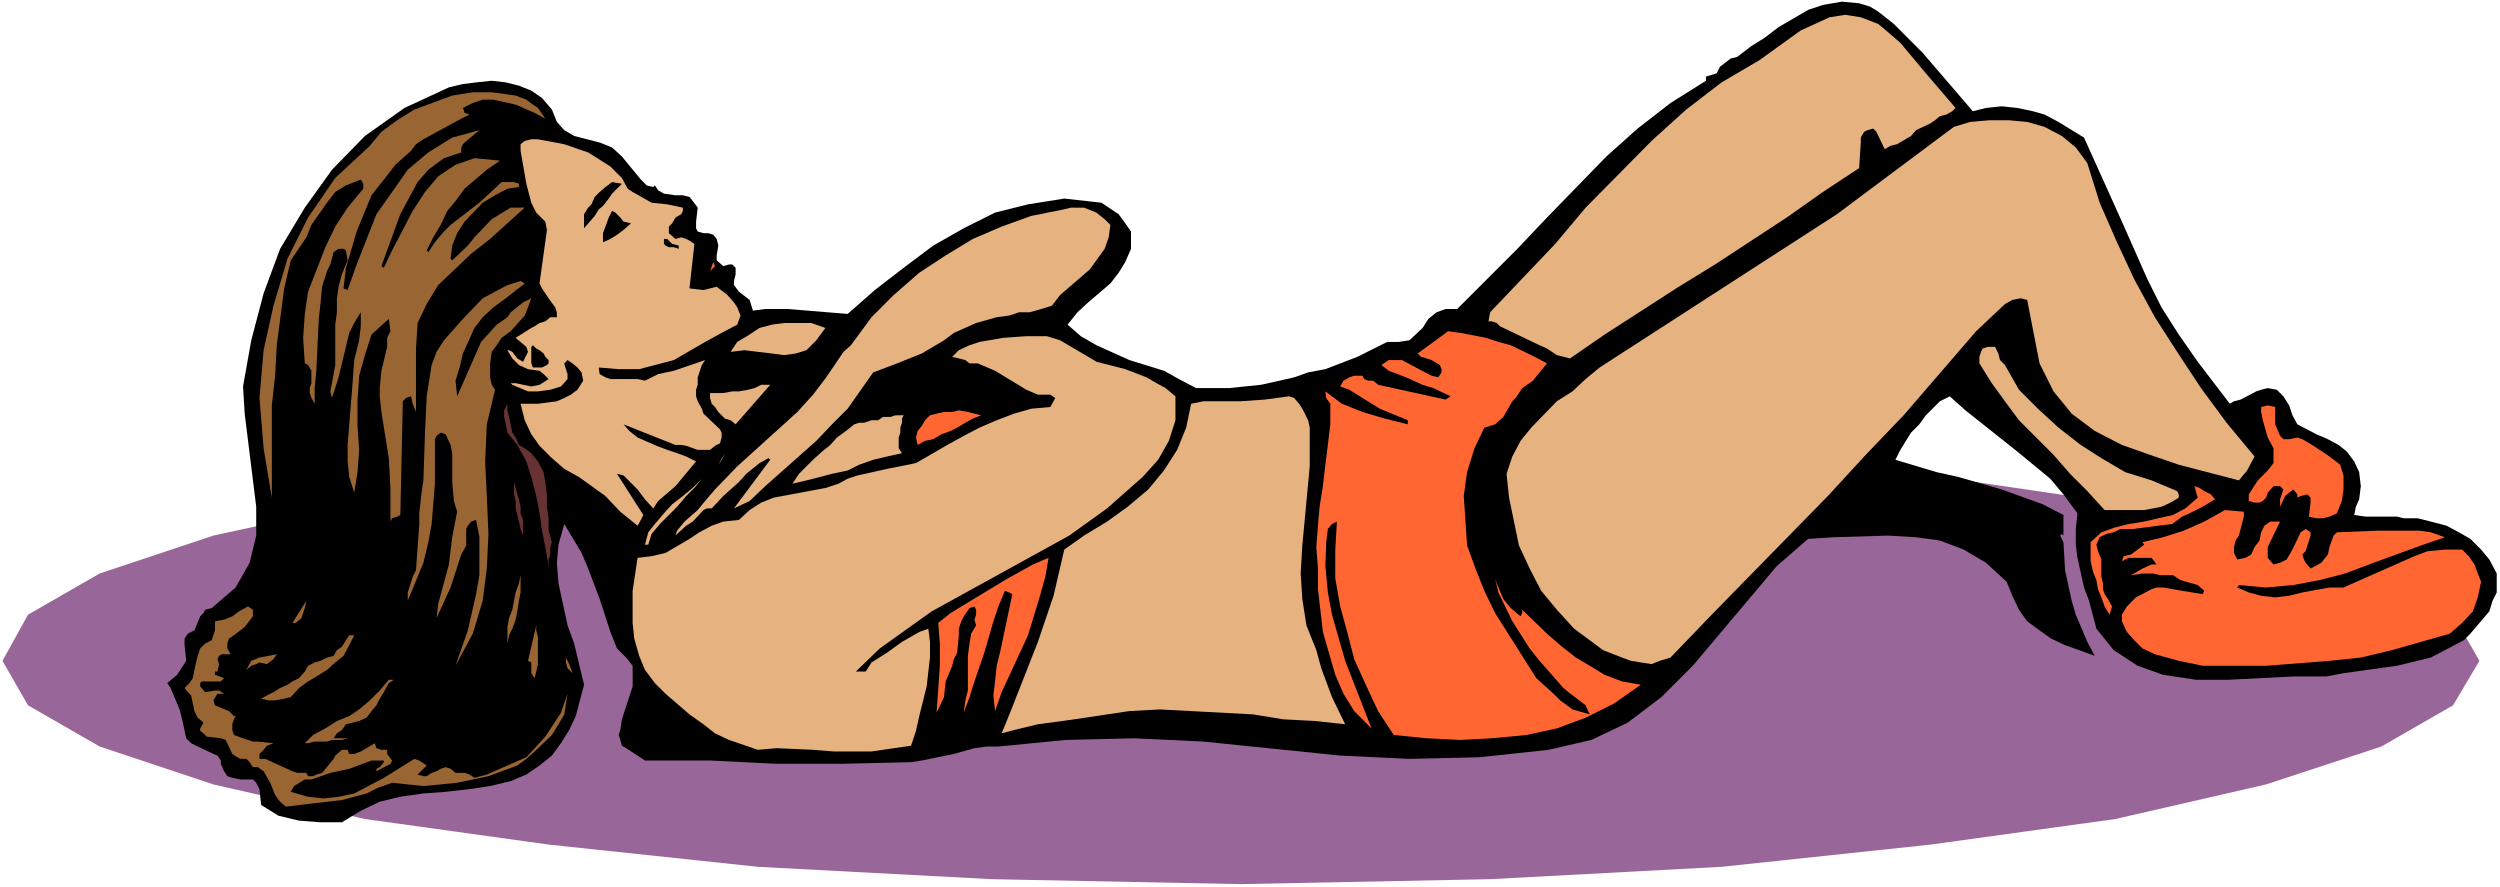
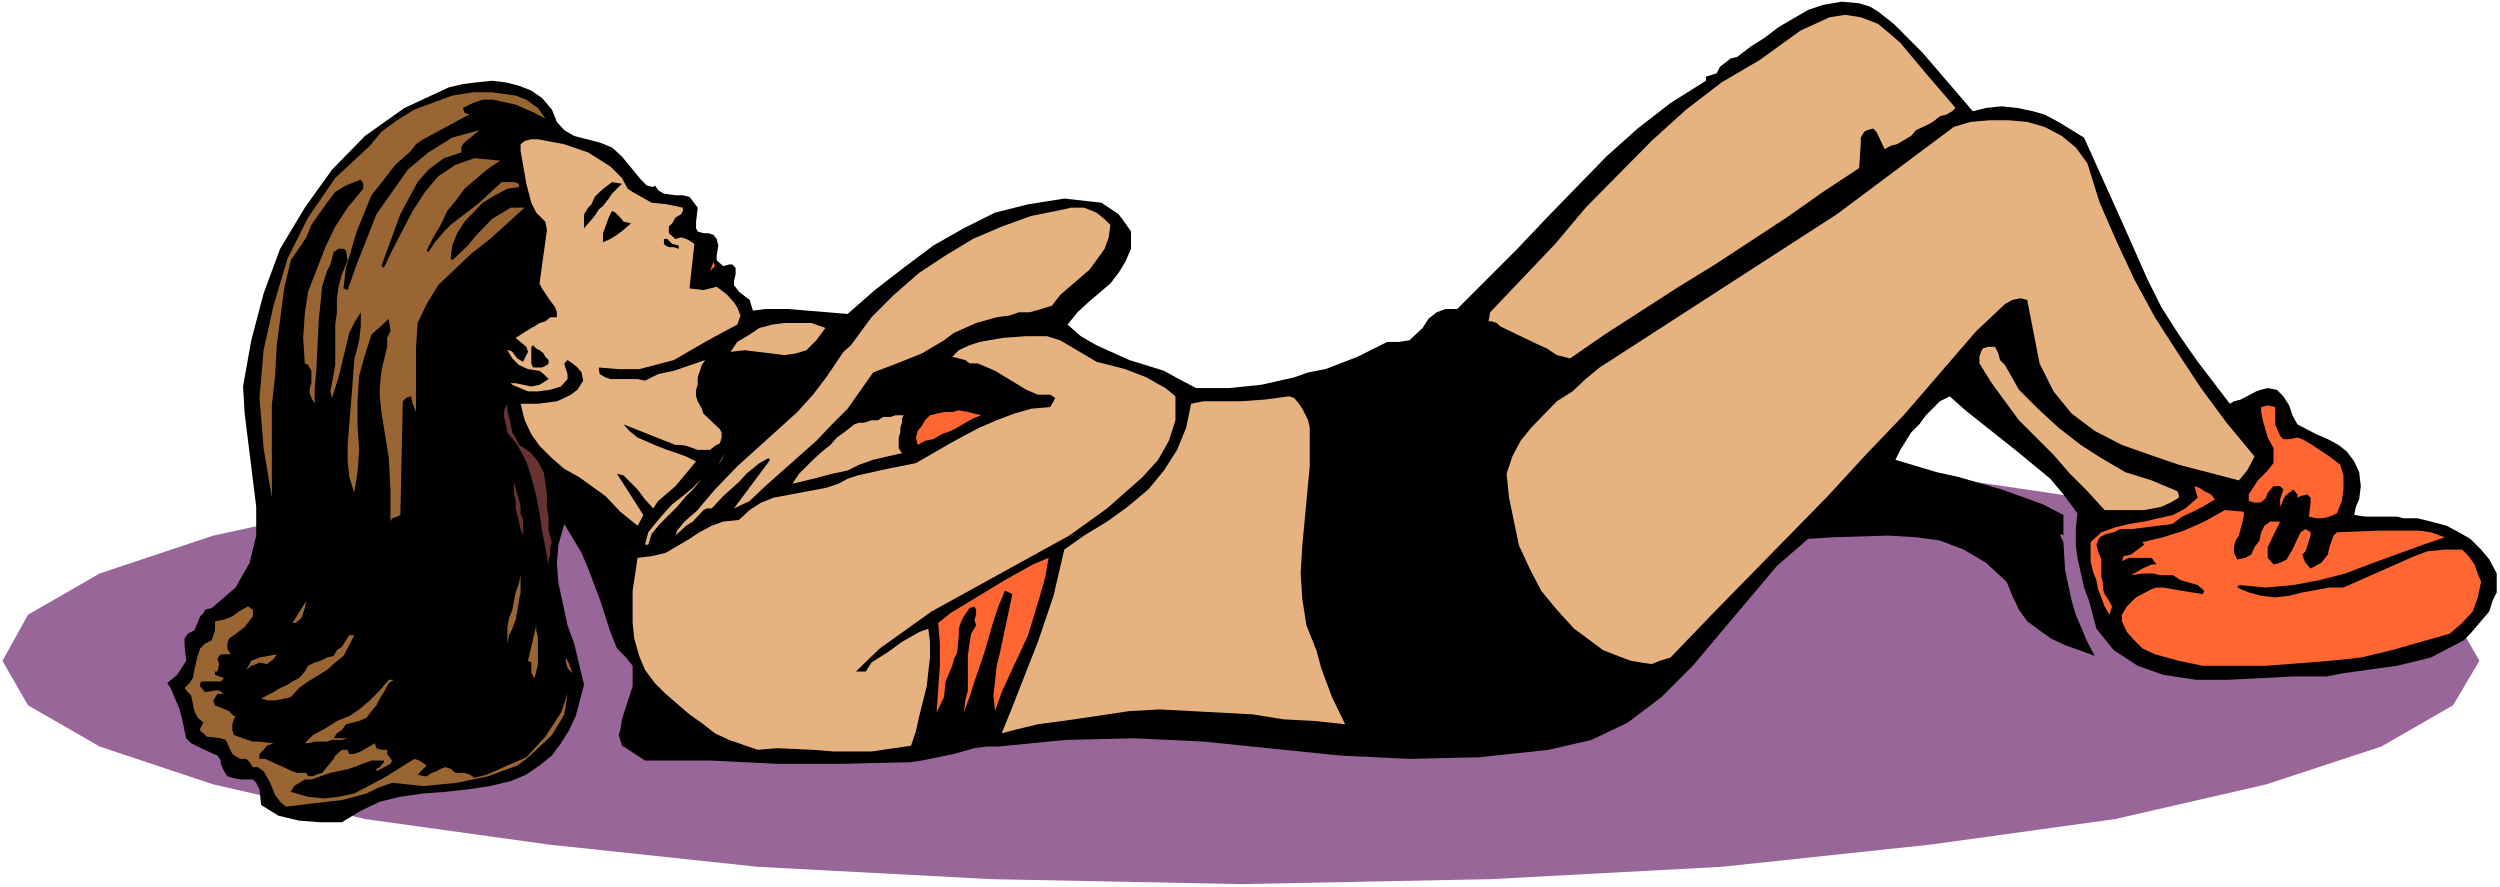
<svg xmlns="http://www.w3.org/2000/svg" xmlns:ns1="http://sodipodi.sourceforge.net/DTD/sodipodi-0.dtd" xmlns:ns2="http://www.inkscape.org/namespaces/inkscape" version="1.0" width="129.766mm" height="46.063mm" id="svg38" ns1:docname="Sit-Ups 4.wmf">
  <rect width="100%" height="100%" fill="#333333" stroke="none" />
  <ns1:namedview id="namedview38" pagecolor="#ffffff" bordercolor="#000000" borderopacity="0.25" ns2:showpageshadow="2" ns2:pageopacity="0.0" ns2:pagecheckerboard="0" ns2:deskcolor="#d1d1d1" ns2:document-units="mm" />
  <defs id="defs1">
    <pattern id="WMFhbasepattern" patternUnits="userSpaceOnUse" width="6" height="6" x="0" y="0" />
  </defs>
  <path style="fill:#ffffff;fill-opacity:1;fill-rule:evenodd;stroke:none" d="M 0,174.096 H 490.455 V 0 H 0 Z" id="path1" />
  <path style="fill:#996699;fill-opacity:1;fill-rule:evenodd;stroke:none" d="m 243.369,85.836 48.965,1.132 45.41,2.263 41.046,4.041 36.198,5.334 29.573,6.466 22.624,7.436 14.059,8.082 5.171,9.052 -5.171,8.729 -14.059,8.082 -22.624,7.436 -29.573,6.789 -36.198,5.011 -41.046,4.365 -45.41,2.425 -48.965,0.97 -48.803,-0.97 -45.894,-2.425 -41.046,-4.365 -36.037,-5.011 -29.734,-6.789 -22.301,-7.436 -14.059,-8.082 -5.01,-8.729 5.01,-9.052 14.059,-8.082 22.301,-7.436 29.734,-6.466 36.037,-5.334 41.046,-4.041 45.894,-2.263 z" id="path2" />
  <path style="fill:#000000;fill-opacity:1;fill-rule:evenodd;stroke:none" d="m 377.174,10.346 9.858,11.477 2.586,-0.647 3.07,-0.323 3.07,0.323 3.07,0.647 2.262,0.647 2.747,1.455 5.01,3.071 7.434,16.488 5.01,11.315 2.747,5.496 3.394,5.334 3.717,5.334 6.302,8.244 0.808,-0.485 1.293,-0.323 3.07,-1.616 0.97,-0.323 1.293,-0.323 1.778,0.323 1.293,1.293 1.131,1.778 0.646,1.94 0.97,1.778 3.717,1.94 2.262,0.97 2.101,1.132 1.616,1.293 1.454,1.94 0.97,2.101 0.323,2.748 -0.323,2.586 -0.646,1.455 -0.323,1.616 2.262,0.323 h 6.141 l 1.293,0.323 h 2.747 l 2.586,0.647 3.07,0.808 2.424,1.293 2.262,1.293 2.101,2.101 1.616,1.94 1.454,2.748 v 1.616 2.101 l -0.808,1.616 -0.646,2.101 -3.717,4.365 -1.293,1.293 -3.07,1.616 -3.394,1.778 -6.626,1.616 -10.504,1.455 -3.394,0.647 h -6.464 l -12.766,0.647 h -6.302 l -6.464,-0.97 -5.01,-1.778 -4.686,-3.071 -3.394,-4.203 -1.454,-5.496 -0.97,-2.586 -1.293,-5.819 -0.323,-2.586 v -3.071 l 0.323,-3.071 -2.747,-3.718 -2.586,-3.071 -6.464,-5.334 -10.181,-8.082 -3.07,-2.748 -1.939,0.97 -2.747,2.748 -1.293,1.778 -1.616,1.616 -2.101,3.395 -0.97,1.94 8.08,2.425 4.363,0.97 8.403,2.425 8.08,2.91 4.04,2.101 v 4.041 l -0.323,-0.323 -0.323,0.323 0.646,1.293 0.323,5.496 1.293,5.981 0.808,2.748 2.262,5.334 1.454,2.748 -3.07,-1.132 -2.747,-0.97 -2.747,-1.293 -2.262,-1.616 -2.424,-1.778 -1.616,-2.263 -1.293,-2.748 -1.131,-2.748 -4.04,-3.718 -4.363,-2.586 -4.686,-1.778 -4.686,-0.647 -5.494,-0.323 -10.666,0.323 -5.01,0.323 -6.141,5.334 -16.483,19.559 -6.141,6.143 -6.626,5.011 -7.11,3.395 -8.403,1.94 -13.574,1.455 -13.736,0.323 -13.574,-0.647 -26.826,-2.748 -13.574,-0.647 -13.413,0.323 -13.251,1.293 h -2.262 l -2.424,0.323 -4.04,1.132 -6.302,1.293 -2.101,0.323 -13.574,0.323 h -6.302 -6.464 l -13.09,-0.647 h -6.787 -5.979 l -3.717,-2.425 -0.808,-0.485 -0.323,-1.132 -0.323,-0.97 0.323,-0.97 0.323,-2.101 2.101,-6.466 v -1.94 -2.101 l -1.293,-1.616 -1.778,-1.778 -1.293,-3.233 -2.101,-6.466 -2.262,-5.981 -1.293,-3.071 -3.394,-5.658 -1.131,4.041 -0.323,3.556 0.323,4.041 1.778,8.244 1.293,3.556 0.97,4.041 0.97,4.041 -1.616,6.143 -1.293,2.748 -1.616,2.586 -1.778,2.425 -2.424,1.94 -2.586,1.778 -3.07,1.293 -4.04,0.97 -4.363,0.647 -4.363,0.485 -4.363,0.323 -4.525,0.647 -4.04,0.97 -3.717,1.778 -3.717,2.263 h -1.939 -2.262 l -4.202,-0.323 -4.04,-0.97 -3.394,-2.101 -0.323,-3.071 -0.646,-1.293 -0.646,-0.647 h -2.424 l -1.616,-0.323 -0.97,-0.323 -0.646,-0.97 -0.646,-1.455 v -0.647 l -0.646,-0.97 -0.808,-0.323 -3.07,-1.455 -1.293,-0.647 -0.97,-0.97 -0.323,-1.455 -0.323,-1.616 -0.323,-1.293 -0.323,-1.293 -1.778,-4.203 -0.646,-0.97 1.939,-1.616 1.778,-2.748 -0.323,-3.071 v -1.293 l 0.646,-0.97 0.646,-0.323 0.646,-0.323 1.131,-2.748 0.646,-0.647 0.323,-0.647 1.293,-0.323 4.686,-4.041 2.747,-4.849 1.293,-5.334 v -5.658 l -2.262,-18.266 -0.323,-5.334 1.616,-9.052 2.424,-9.214 3.232,-8.729 4.848,-8.082 5.333,-7.436 6.464,-6.628 7.757,-5.496 8.726,-4.041 2.747,-0.647 2.586,-0.323 3.07,-0.323 2.747,0.323 2.586,0.647 2.424,0.97 2.101,1.455 1.939,2.263 0.97,2.425 1.454,1.616 1.939,1.132 5.01,1.293 2.424,0.97 1.939,1.778 3.717,4.526 1.131,1.132 1.293,0.323 0.323,-0.323 0.646,0.97 1.131,0.647 2.262,0.323 h 1.454 l 1.293,0.323 0.646,0.808 0.97,1.293 -0.323,2.748 v 0.647 0.647 l 0.323,0.647 1.131,0.323 h 0.97 l 0.97,0.323 0.646,0.808 0.323,1.293 -0.323,1.94 v 0.97 l 1.293,1.132 1.131,-0.323 h 0.646 l 0.646,0.647 v 1.293 l -0.323,1.293 v 0.808 l 0.97,1.293 2.101,1.616 0.646,2.101 2.424,-0.323 h 4.363 l 11.797,0.97 5.333,-4.688 5.656,-4.365 5.818,-4.365 5.979,-3.395 6.141,-3.071 6.464,-1.616 7.11,-1.132 7.272,0.808 3.394,2.263 1.293,1.778 1.131,1.616 v 3.395 l -1.131,2.586 -1.293,2.101 -1.616,2.101 -4.363,3.718 -2.101,1.94 -1.939,2.425 2.586,2.263 3.07,1.778 6.464,2.91 6.787,2.101 2.909,1.616 3.394,1.778 h 3.07 3.394 l 6.302,-0.647 6.464,-1.455 2.747,-0.97 3.394,-0.647 6.302,-2.425 5.818,-2.91 h 2.262 l 2.101,-0.323 2.586,-2.425 1.131,-1.778 1.616,-1.293 1.778,-0.647 h 2.262 l 11.797,-11.8 5.818,-6.143 11.635,-11.962 6.141,-5.496 6.464,-5.011 6.949,-4.365 V 15.033 l 2.101,-0.647 0.646,-1.293 2.101,-1.616 1.293,-0.323 2.747,-2.101 2.586,-1.616 2.747,-2.101 5.818,-3.395 2.909,-0.97 3.717,-0.647 3.394,0.323 2.101,0.647 1.616,0.97 3.07,2.425 z" id="path3" />
  <path style="fill:#e6b380;fill-opacity:1;fill-rule:evenodd;stroke:none" d="m 383.638,21.176 -0.646,0.647 -1.131,0.647 -1.293,0.323 -0.97,0.808 -0.97,0.647 -2.747,1.293 -0.97,1.132 -2.747,1.616 -1.293,0.323 -1.131,0.647 -1.616,-3.395 -0.646,-0.647 -1.131,0.323 -0.646,0.323 -0.646,1.132 v 0.97 l -0.323,5.011 -7.11,4.688 -7.11,5.011 -14.059,9.214 -7.11,4.365 -14.544,9.376 -6.787,4.688 -1.293,-0.323 -1.293,-0.323 -1.939,-1.293 -1.454,-0.647 -7.757,-3.718 -0.646,-0.647 -0.97,-0.323 h -0.646 l 0.323,-1.778 12.766,-13.417 5.979,-7.113 12.928,-13.094 6.787,-6.143 6.949,-5.334 7.434,-4.365 8.08,-5.819 5.656,-2.586 3.07,-0.485 3.07,0.485 3.394,1.293 1.939,1.616 2.424,2.101 5.01,5.981 z" id="path4" />
  <path style="fill:#996532;fill-opacity:1;fill-rule:evenodd;stroke:none" d="m 106.979,23.277 -2.101,-1.132 -3.717,-1.616 -4.363,-0.97 h -2.101 l -1.939,0.647 -1.939,0.97 0.323,0.97 0.97,0.323 -1.616,0.808 -7.434,4.041 -1.454,0.97 -0.97,1.293 -3.07,2.748 -2.262,2.91 -2.424,3.071 -2.909,7.113 -2.101,7.113 -0.485,4.041 0.808,0.323 1.778,-5.011 3.878,-9.861 3.07,-4.365 3.07,-4.365 4.04,-3.395 4.686,-2.91 5.333,-1.455 -2.909,2.425 -0.323,0.323 -0.323,0.647 v 0.97 l -3.394,1.132 -3.07,2.263 -2.101,2.425 -3.394,6.304 -3.717,10.184 0.485,0.323 1.616,-3.395 4.04,-7.759 2.424,-3.718 2.586,-3.071 3.394,-2.263 3.717,-1.293 5.01,0.485 -2.586,1.778 -4.363,3.718 -1.778,2.425 -1.616,1.94 -1.293,2.748 -1.454,2.425 -1.293,2.586 0.323,0.323 1.293,-1.94 1.778,-2.101 1.293,-1.293 5.656,-4.365 4.363,-4.041 h 2.424 l 0.97,0.323 v 0.647 l -2.262,0.323 -2.424,1.293 -2.424,1.455 -3.555,3.718 -1.454,2.263 -0.97,2.425 -0.323,2.586 0.323,0.323 3.07,-2.91 1.293,-1.616 3.394,-3.556 3.717,-2.263 h 2.747 l -6.787,6.143 -3.717,2.91 -6.464,6.143 -2.262,3.718 -1.778,3.718 -0.323,5.011 v 12.447 l -0.646,-1.616 -0.323,-1.455 -0.97,0.323 -0.646,0.647 -0.485,22.308 -0.646,0.323 -0.97,0.323 -0.323,0.647 v -3.395 -2.91 l -0.323,-6.143 -1.454,-9.052 -0.323,-3.071 v -1.616 l 0.323,-3.395 1.131,-4.688 v -1.778 l 0.646,-1.293 -0.323,-2.425 -3.394,3.071 -1.293,4.041 -1.131,4.041 -0.323,5.011 v 4.849 l 0.323,4.688 -0.323,4.365 -0.646,4.041 -0.97,-3.071 -0.323,-3.071 v -3.233 l 0.97,-12.124 0.323,-4.526 0.97,-3.88 0.323,-2.748 v -2.748 l -1.293,2.101 -0.97,1.94 -2.101,8.729 -1.293,4.041 -0.323,-1.293 0.323,-1.616 0.646,-3.556 v -2.586 -5.334 l 0.323,-2.425 v -2.748 l 0.323,-2.263 0.646,-2.425 1.131,-2.748 -0.323,-1.94 -0.485,-0.323 h -0.97 l -0.97,0.647 -0.646,2.425 -0.646,1.293 -0.97,3.071 -0.323,3.395 -0.323,2.91 -0.485,10.184 -0.323,3.395 v 3.071 l -0.646,-1.132 -0.323,-0.97 v -0.97 l 0.323,-0.97 v -2.425 l -0.646,-1.132 -0.646,-0.323 -0.323,-5.011 0.323,-4.688 0.646,-4.365 3.394,-8.729 1.939,-4.041 2.424,-3.718 3.07,-3.718 v -0.97 l -0.485,-0.808 -2.909,1.132 -2.101,1.293 -1.616,2.101 -3.07,4.365 -0.97,2.425 -3.07,4.526 -1.293,5.496 -1.454,11.154 -0.323,5.981 -0.646,5.819 v 18.105 l -1.616,-9.699 -0.808,-9.861 0.808,-9.376 1.939,-8.729 2.747,-9.214 4.04,-8.082 5.333,-7.759 6.787,-6.304 2.262,-2.748 3.07,-2.263 3.394,-2.101 7.434,-2.748 4.04,-0.647 h 3.717 l 4.686,0.647 2.101,0.808 1.293,0.97 0.97,0.647 z" id="path5" />
  <path style="fill:#e6b380;fill-opacity:1;fill-rule:evenodd;stroke:none" d="m 409.494,32.006 2.424,7.759 3.394,7.759 3.394,7.274 4.04,7.436 4.363,6.789 4.686,7.113 5.01,6.789 5.494,6.628 -1.454,2.748 -1.616,1.94 -11.797,-3.071 -5.656,-1.94 -5.494,-1.94 -5.333,-2.748 -4.525,-3.395 -3.555,-4.365 -2.747,-5.496 -2.424,-12.447 -1.293,-0.323 -1.616,0.323 -1.454,0.808 -5.656,5.334 -14.221,16.488 -7.434,7.759 -7.434,8.082 -22.786,23.277 -8.08,8.406 -2.101,0.647 -1.616,0.647 -2.101,-0.323 -1.939,-0.323 -1.778,-0.647 -3.717,-1.455 -1.293,-0.97 -4.363,-3.233 -3.394,-3.718 -3.07,-3.718 -2.262,-4.365 -2.101,-4.526 -0.97,-4.688 -0.97,-4.688 -0.485,-4.688 1.131,-3.395 1.616,-3.071 2.101,-2.586 5.01,-5.173 3.07,-1.94 2.586,-2.425 2.747,-2.263 46.541,-30.067 22.947,-17.135 3.232,-0.97 3.717,-0.323 h 3.878 l 3.555,0.323 3.394,0.97 3.394,1.778 2.747,2.263 z" id="path6" />
  <path style="fill:#e6b380;fill-opacity:1;fill-rule:evenodd;stroke:none" d="m 123.139,37.018 0.97,0.647 3.717,2.101 3.07,0.323 3.07,0.647 v 0.647 l -0.323,0.647 -1.131,0.647 -0.646,1.132 -0.646,0.647 v 0.647 0.647 l 1.293,1.132 1.131,-0.323 0.97,0.323 0.646,0.323 0.97,0.647 -0.97,8.729 2.747,0.323 1.293,-0.323 1.293,-0.323 1.293,0.97 0.808,0.647 1.293,1.455 0.646,0.97 0.646,1.616 -0.646,1.778 -3.07,1.616 -3.232,1.778 -6.141,3.556 -6.787,1.778 h -4.04 l -3.878,-0.323 v 0.323 l 0.162,0.97 1.131,0.647 0.97,0.323 h 1.293 4.04 l 1.454,0.323 1.293,-0.647 1.293,-0.647 3.07,-0.647 6.141,-2.101 -0.646,0.97 -0.808,2.425 v 1.455 l -0.323,0.97 v 1.293 l 0.323,0.97 0.808,1.455 0.323,0.97 3.232,3.071 0.323,0.647 v 0.97 l -0.323,1.132 -0.97,0.485 -0.97,0.808 h -2.424 l -2.262,-0.808 -0.97,-0.162 h -1.131 l -10.181,-4.041 1.131,1.293 1.616,1.293 3.717,1.616 2.101,0.808 1.939,0.647 1.778,0.647 1.939,0.97 -4.04,4.849 -3.394,2.91 -0.97,1.455 -1.616,-1.778 -1.454,-1.94 -2.747,-2.748 -1.293,-0.323 5.171,8.082 -0.485,0.97 -0.646,1.132 -3.394,-2.748 -2.909,-3.071 -5.171,-3.718 -2.909,-1.616 -2.424,-2.101 -2.424,-2.425 -1.616,-2.263 -1.293,-2.748 -0.808,-3.233 h 3.394 l 3.717,-0.485 1.454,-0.647 1.293,-0.647 1.293,-0.97 1.131,-1.778 -0.323,-1.616 -0.808,-0.97 -0.97,-0.808 -0.97,-0.647 -0.646,0.647 0.323,1.132 0.323,0.97 v 0.97 l -1.293,1.455 -2.101,0.647 -2.424,0.323 h -1.939 l -3.07,-1.293 -0.323,-0.323 h 0.97 l 3.07,0.647 1.616,-0.323 1.778,-1.132 -0.97,-0.97 -0.808,-0.647 -2.262,-0.323 -1.778,-0.808 -1.293,-1.293 -0.97,-1.616 h 0.323 l 0.646,0.323 0.97,1.293 1.131,0.647 0.97,-1.94 -0.323,-0.97 -2.101,-1.778 3.07,-1.94 0.646,-0.323 0.97,-0.647 1.131,-0.323 0.97,-0.808 h 1.293 v -0.97 l -0.323,-0.97 -1.293,-1.778 -1.293,-1.94 -0.485,-0.97 1.454,-10.507 -0.323,-1.616 -1.778,-1.778 -0.97,-1.94 -0.97,-3.718 -1.131,-6.466 v -1.293 l 0.808,-0.647 1.293,-0.323 h 1.293 l 5.171,0.97 4.686,1.616 1.293,0.808 3.07,1.94 1.293,1.293 0.97,0.97 z" id="path7" />
  <path style="fill:#000000;fill-opacity:1;fill-rule:evenodd;stroke:none" d="m 122.008,36.048 -0.97,0.97 -0.97,0.97 -0.646,0.97 -1.131,1.455 -0.808,0.647 -0.808,1.293 -0.97,1.132 -1.131,1.293 v -1.778 -0.97 l 0.808,-1.293 0.646,-0.647 0.646,-1.455 0.97,-0.97 1.131,-0.97 1.293,-0.97 z" id="path8" />
  <path style="fill:#e6b380;fill-opacity:1;fill-rule:evenodd;stroke:none" d="m 217.837,44.13 -0.323,2.425 -0.808,2.263 -2.909,4.041 -5.818,5.011 -1.616,2.101 -2.101,0.647 -2.262,0.647 h -2.101 l -1.939,0.647 -2.424,0.323 -4.04,1.132 -4.363,1.94 -1.939,1.455 -4.363,2.586 -4.848,1.94 -4.686,1.778 -5.01,7.113 -3.07,3.071 -3.07,3.233 -10.019,8.891 -3.07,2.91 -3.07,1.455 7.11,-9.537 -0.323,-0.323 -1.778,0.97 -2.586,2.101 -1.454,1.616 -3.07,2.748 -2.262,2.425 h -0.97 l -0.646,0.323 -2.101,2.263 -1.293,0.808 -1.778,1.616 -0.323,0.323 0.323,-0.97 1.454,-1.778 2.586,-2.263 1.454,-1.778 1.939,-2.263 4.363,-4.526 11.797,-10.669 3.07,-3.395 2.586,-3.395 3.394,-5.011 1.454,-1.293 4.04,-5.496 4.363,-4.365 5.01,-4.365 5.171,-3.395 5.333,-3.233 5.656,-2.425 5.818,-2.101 6.464,-1.293 1.293,-0.323 h 2.586 l 2.424,0.97 1.616,1.293 z" id="path9" />
  <path style="fill:#000000;fill-opacity:1;fill-rule:evenodd;stroke:none" d="m 123.785,43.807 -1.454,1.293 -1.293,0.97 -1.293,0.808 -1.454,0.647 v -1.778 l 0.485,-1.293 0.646,-1.778 0.646,-1.293 0.646,0.323 0.97,0.97 0.646,0.808 z" id="path10" />
  <path style="fill:#000000;fill-opacity:1;fill-rule:evenodd;stroke:none" d="m 133.158,48.171 v 0.647 l -0.97,-0.323 h -0.97 l -0.646,-0.323 -0.323,-0.323 v -0.97 h 0.646 l 0.646,0.647 0.323,0.323 z" id="path11" />
  <path style="fill:#ff6632;fill-opacity:1;fill-rule:evenodd;stroke:none" d="m 139.299,53.182 0.646,-1.778 0.323,0.808 z" id="path12" />
-   <path style="fill:#996532;fill-opacity:1;fill-rule:evenodd;stroke:none" d="m 102.939,55.607 -3.717,2.91 -2.424,1.778 -2.101,1.94 -1.616,2.101 -2.262,5.011 -0.646,2.748 -0.808,2.586 0.323,3.071 4.686,-10.669 3.07,-3.395 2.101,-1.455 0.646,-0.97 2.424,-1.94 1.616,-0.808 -0.646,1.778 -0.646,1.616 -2.747,3.071 -1.778,1.293 -0.97,1.455 -0.97,1.293 -0.323,2.263 v 2.748 l 0.323,1.455 0.646,0.97 -1.616,6.789 -0.323,7.274 0.323,6.789 0.323,7.436 -0.323,6.789 -0.808,6.304 -1.939,6.466 -3.394,6.304 2.424,-6.951 1.616,-7.113 0.646,-3.718 v -3.718 -3.718 l -0.646,-3.395 -0.97,0.323 -0.646,0.808 -0.323,0.647 v 3.233 l -0.97,1.778 -2.101,6.466 -2.747,5.981 0.323,-2.748 2.101,-7.759 0.646,-5.334 0.97,-5.011 -0.646,-2.101 L 88.718,94.565 V 92.948 90.847 88.907 l -0.323,-1.616 -0.97,-2.101 -0.97,-0.323 -0.808,0.647 -0.323,0.647 v 4.688 4.041 l -0.646,7.921 -0.646,3.556 -0.97,4.041 -3.07,7.436 v -1.616 l 0.97,-3.071 0.646,-1.293 0.646,-9.052 v -2.101 l 0.485,-4.365 0.323,-2.101 0.323,-9.699 0.323,-6.789 0.97,-6.143 0.97,-2.586 1.454,-2.263 3.717,-4.203 3.878,-4.041 4.848,-2.586 2.586,-0.808 z" id="path13" />
  <path style="fill:#e6b380;fill-opacity:1;fill-rule:evenodd;stroke:none" d="m 161.923,64.336 -1.778,2.425 -1.939,1.94 -2.101,0.647 -2.262,0.323 -2.424,-0.323 -2.747,-0.323 -2.586,-0.323 -2.747,0.323 1.293,-1.94 2.424,-1.455 1.939,-1.293 2.424,-0.647 2.424,-0.323 h 2.909 2.424 z" id="path14" />
-   <path style="fill:#ff6632;fill-opacity:1;fill-rule:evenodd;stroke:none" d="m 303.484,71.287 -1.454,1.778 -1.293,1.616 -2.101,1.455 -0.646,0.97 -0.646,0.97 -0.646,0.647 -1.778,3.071 -1.616,1.455 -2.101,0.647 -1.939,4.041 -1.454,4.688 -0.646,4.688 0.646,9.699 1.778,4.849 1.616,4.041 2.101,4.365 8.08,12.77 3.394,3.071 1.293,1.293 2.424,1.778 3.394,0.97 -0.485,-0.97 -0.323,-0.808 -3.394,-2.586 -0.97,-0.808 -4.686,-5.334 -1.939,-2.425 -3.394,-5.334 -2.747,-5.658 -0.646,-2.748 0.323,0.97 1.293,3.071 1.454,1.778 1.939,1.616 0.323,-0.647 v -0.647 l 4.848,4.688 2.586,2.263 3.07,2.425 2.747,1.616 2.909,1.778 3.394,1.293 3.717,0.647 -5.333,3.718 -5.494,2.748 -5.656,2.101 -5.979,1.293 -6.787,0.647 -6.141,0.323 -6.626,-0.323 -6.464,-0.647 -3.07,-4.688 -2.424,-5.173 -2.262,-5.011 -1.293,-5.011 -1.454,-5.334 -0.97,-5.496 v -5.658 l 0.323,-5.496 -0.97,0.485 -0.808,0.97 -0.323,2.586 -0.162,4.688 0.485,5.173 0.808,4.365 2.586,9.052 5.171,13.255 -3.394,-3.395 -2.101,-3.395 -1.616,-3.718 -2.424,-8.406 -0.97,-8.406 v -4.041 l -0.323,-4.203 0.323,-4.203 0.323,-3.718 0.646,-4.041 0.485,-4.203 0.485,-3.88 0.485,-4.041 v -4.041 l -0.808,-1.132 -0.162,-1.293 1.293,0.97 1.939,1.455 4.04,1.616 4.363,1.293 4.525,1.132 v -0.808 l -5.494,-2.263 -5.979,-3.718 -1.778,-0.647 0.646,-1.132 1.131,-0.647 0.97,-0.323 h 1.616 l 0.323,0.647 0.808,0.323 h 0.97 l 0.97,0.808 13.251,2.91 0.97,-0.647 -3.394,-1.616 -2.101,-0.647 -3.232,-1.455 -3.394,-1.293 -1.454,-1.132 1.454,-0.97 h 1.293 1.293 l 4.525,2.425 1.293,0.647 1.293,0.323 0.646,-0.97 V 72.419 l -0.323,-0.808 -1.616,-0.97 -0.97,-0.323 -1.131,-0.323 -0.646,-0.647 5.979,-4.365 2.424,0.323 5.01,0.97 2.424,0.808 2.424,0.647 4.686,2.263 z" id="path15" />
  <path style="fill:#e6b380;fill-opacity:1;fill-rule:evenodd;stroke:none" d="m 215.089,70.964 5.656,1.455 4.202,1.616 1.939,1.132 1.778,0.97 1.939,1.616 v 4.688 l -1.293,4.041 -2.101,3.718 -3.07,3.395 -6.949,6.143 -7.434,5.334 -26.987,14.872 -10.181,7.274 -4.686,4.526 h 1.939 l 1.131,-1.778 3.07,-1.94 2.909,-2.101 3.394,-1.94 1.778,-0.647 0.323,2.586 v 3.071 l -0.323,2.748 -0.323,2.91 -1.454,5.819 -0.646,2.91 -0.97,2.91 -7.757,1.132 h -3.717 -3.717 l -4.04,-0.323 -7.11,-0.323 -3.717,0.323 -5.656,-1.94 -2.747,-1.293 -2.262,-1.778 -2.747,-1.94 -4.686,-4.041 -2.101,-2.101 -1.939,-2.586 -1.131,-2.748 -0.97,-3.395 -0.323,-3.071 v -3.233 -3.071 l 0.97,-6.466 2.747,-0.323 2.747,-0.647 4.686,-2.748 1.939,-1.293 2.424,-1.293 2.262,-0.808 3.07,-0.323 2.101,-1.94 2.262,-1.455 2.424,-0.97 10.342,-1.94 2.424,-0.808 1.778,-0.97 1.939,-0.647 5.818,-1.293 5.656,-1.132 6.141,-3.556 3.232,-1.778 3.07,-1.616 3.394,-1.455 3.394,-1.293 3.394,-0.97 3.717,-0.323 0.646,-1.132 0.323,-0.647 -0.97,-0.647 h -1.454 -0.97 l -2.262,-0.97 -6.141,-3.718 -3.394,-1.455 h -1.616 l -0.808,-0.647 -2.586,-0.647 1.293,-1.293 2.101,-0.97 1.939,-0.647 4.686,-0.808 4.525,-0.323 h 2.586 1.454 l 2.586,0.808 5.494,3.233 z" id="path16" />
  <path style="fill:#e6b380;fill-opacity:1;fill-rule:evenodd;stroke:none" d="m 393.334,71.61 2.747,4.849 3.717,3.718 4.04,3.718 4.363,3.395 4.04,2.586 4.686,2.748 5.171,1.616 5.01,2.101 0.323,0.647 v 0.647 l -1.616,0.97 -1.778,0.808 -1.616,0.323 -1.778,0.323 h -1.939 -2.101 -1.939 -1.778 l -3.394,-3.718 -3.394,-3.395 -3.232,-3.718 -3.394,-3.395 -3.394,-3.395 -2.747,-3.718 -2.586,-3.556 -2.424,-3.88 v -1.293 l 0.323,-0.97 0.323,-0.647 0.97,-0.323 h 1.454 l 0.646,1.293 0.323,1.293 z" id="path17" />
  <path style="fill:#000000;fill-opacity:1;fill-rule:evenodd;stroke:none" d="m 107.625,70.641 v 0.647 l -0.323,0.323 -0.97,0.485 h -0.485 -1.293 l -0.323,-0.808 V 70.317 69.671 68.701 68.054 l 0.323,-0.323 0.646,0.647 0.646,0.323 0.808,0.647 0.323,0.647 z" id="path18" />
-   <path style="fill:#e6b380;fill-opacity:1;fill-rule:evenodd;stroke:none" d="m 144.309,83.249 -0.97,-0.808 -1.131,-0.323 -0.646,-0.647 -0.646,-0.647 -0.646,-0.97 -0.646,-0.647 -0.323,-1.132 v -0.647 -0.323 h 1.293 1.293 l 1.778,-0.323 h 1.293 l 1.778,-0.323 1.293,-0.323 1.293,-0.647 h 1.778 z" id="path19" />
  <path style="fill:#e6b380;fill-opacity:1;fill-rule:evenodd;stroke:none" d="m 256.944,86.482 v 5.011 l -1.454,15.518 -0.323,5.496 0.323,5.011 0.808,5.173 1.939,4.849 0.97,3.556 2.101,5.658 2.586,5.334 -5.979,-0.647 -6.141,-0.323 -5.979,-0.97 -12.12,-0.647 -6.141,-0.323 -5.979,0.323 -10.827,1.616 -2.262,0.323 -2.424,0.323 -2.424,0.323 -4.686,1.132 -2.424,0.647 1.778,-4.365 5.333,-13.579 3.07,-9.052 2.101,-9.052 3.878,-2.748 4.525,-2.748 4.04,-2.91 4.04,-3.395 3.07,-3.718 2.586,-4.041 1.778,-4.365 0.97,-4.688 2.424,-0.485 h 7.272 l 4.686,-0.323 4.848,-0.647 0.97,0.323 0.97,1.132 0.646,0.97 1.131,2.263 0.323,1.455 z" id="path20" />
  <path style="fill:#663232;fill-opacity:1;fill-rule:evenodd;stroke:none" d="m 104.232,88.907 1.293,1.616 1.131,2.101 0.323,1.94 0.323,2.425 v 2.425 l 0.323,2.263 v 2.425 l 0.646,2.263 -0.323,0.97 v 1.455 l -0.323,0.97 v 1.293 l -0.646,-3.718 -0.646,-3.233 -0.485,-3.395 -0.646,-3.395 -0.97,-3.718 -0.97,-3.071 -1.778,-3.233 -1.939,-2.425 -0.323,-1.616 -0.323,-1.455 v -1.293 l 0.646,-1.293 v 1.293 l 0.323,1.293 0.323,1.455 0.323,1.616 0.646,0.97 0.646,1.455 1.131,0.647 z" id="path21" />
  <path style="fill:#ff6632;fill-opacity:1;fill-rule:evenodd;stroke:none" d="m 450.702,85.836 0.97,0.323 1.939,1.132 3.394,2.263 2.101,1.616 0.646,2.101 v 1.293 1.455 l -0.323,2.263 -0.97,2.425 -1.454,0.647 -1.293,0.323 h -1.293 l -1.454,-0.323 0.323,-2.748 v -0.97 l -0.646,-0.647 -1.293,0.323 -0.646,0.323 v -0.323 -0.323 l -0.808,-0.97 -0.808,0.647 -0.808,0.647 -0.97,2.101 v -1.455 l 0.323,-0.97 0.323,-0.97 -0.646,-0.647 h -1.293 l -1.131,1.293 -0.323,0.97 -0.646,0.647 -0.646,0.323 h -0.97 l -1.131,-0.323 v -1.293 l 1.778,-2.748 0.97,-0.97 0.97,-0.97 1.131,-1.455 v -1.293 -1.616 l -1.131,-2.101 -0.97,-3.395 -0.323,-1.616 v -0.97 l 1.293,-0.323 1.454,0.323 v 3.395 l 0.97,2.263 0.646,0.647 h 1.131 z" id="path22" />
  <path style="fill:#ff6632;fill-opacity:1;fill-rule:evenodd;stroke:none" d="m 192.465,81.471 -1.616,0.647 -1.454,0.808 -1.616,0.97 -1.293,0.647 -1.778,0.647 -1.616,0.97 -1.616,0.323 -1.454,0.808 -0.323,-1.455 0.323,-1.293 0.808,-0.97 0.646,-1.132 0.97,-0.97 1.293,-0.323 1.454,-0.323 h 1.616 l 1.293,-0.323 1.778,0.323 1.293,0.323 z" id="path23" />
  <path style="fill:#e6b380;fill-opacity:1;fill-rule:evenodd;stroke:none" d="m 177.275,81.471 -0.323,0.647 v 0.808 l -0.323,0.97 v 0.97 l -0.323,0.97 v 1.132 0.97 l 0.646,0.97 -2.909,0.647 -2.747,0.647 -2.747,0.97 -2.262,1.132 -3.07,0.647 -2.424,0.647 -2.586,0.647 -2.747,0.647 1.293,-1.94 1.454,-1.455 1.293,-1.293 1.778,-1.616 1.616,-1.293 1.293,-1.455 1.778,-1.293 1.616,-1.293 0.97,-0.323 h 0.97 l 1.454,-0.485 h 1.293 l 0.97,-0.647 h 1.454 l 0.97,-0.323 z" id="path24" />
  <path style="fill:#ffffff;fill-opacity:1;fill-rule:evenodd;stroke:none" d="m 140.915,91.17 1.293,-2.263 -0.646,1.293 z" id="path25" />
  <path style="fill:#e6b380;fill-opacity:1;fill-rule:evenodd;stroke:none" d="m 127.179,106.85 h -0.646 l 0.646,-2.425 1.293,-1.616 1.778,-2.101 1.616,-1.778 2.101,-1.616 1.939,-1.616 1.778,-1.778 1.616,-1.616 -1.616,1.616 -1.454,1.778 -1.616,1.616 -1.778,2.101 -1.616,1.616 -1.778,1.778 -1.616,1.94 z" id="path26" />
  <path style="fill:#663232;fill-opacity:1;fill-rule:evenodd;stroke:none" d="m 102.616,105.072 -0.485,-1.293 -0.323,-1.455 -0.323,-1.293 -0.323,-1.293 v -1.455 l -0.323,-1.293 V 95.696 94.565 l 0.323,1.132 0.323,1.293 0.323,0.97 0.323,1.455 v 1.293 l 0.485,1.293 v 1.455 z" id="path27" />
  <path style="fill:#ff6632;fill-opacity:1;fill-rule:evenodd;stroke:none" d="m 434.542,97.959 -2.424,1.455 -1.939,0.97 -2.101,0.97 -1.939,1.455 -2.747,0.323 -2.424,0.323 -2.586,0.323 h -2.424 l -1.293,0.647 -1.454,0.323 -1.293,0.647 -0.646,1.455 0.323,1.293 0.646,1.616 v 0.97 1.455 0.97 l 0.323,1.293 v 1.132 l 0.323,0.97 0.646,0.97 0.808,1.455 -0.485,1.616 -0.97,-1.616 -0.646,-1.778 -0.646,-1.616 -0.323,-1.778 -0.646,-1.616 -0.485,-2.101 v -1.94 -1.778 l 2.101,-1.94 2.747,-0.97 2.586,-0.647 3.07,-0.485 2.747,-0.647 2.909,-0.647 2.424,-1.293 2.424,-2.101 -0.646,-2.263 0.97,0.323 0.97,0.647 1.293,0.647 z" id="path28" />
  <path style="fill:#ff6632;fill-opacity:1;fill-rule:evenodd;stroke:none" d="m 440.198,100.384 v 0.97 l -0.97,3.718 -0.646,0.97 -0.323,1.293 v 1.132 l 0.646,1.293 1.616,-0.323 1.131,-0.647 0.646,-1.455 0.97,-1.293 0.323,-1.616 0.646,-1.293 1.131,-0.808 h 1.939 l -2.424,5.011 v 1.455 0.647 l 1.131,1.293 1.293,-0.323 1.293,-0.647 1.131,-1.94 1.616,-3.395 0.97,-0.647 0.97,0.647 v 0.647 l -0.97,3.071 -0.646,0.647 0.323,0.97 0.323,0.647 0.97,1.132 2.101,-1.132 1.293,-1.616 0.323,-1.455 0.323,-0.97 0.485,-1.293 0.646,-0.647 8.08,-0.323 h 5.333 2.747 l 2.262,0.323 2.747,0.97 -4.686,1.616 -10.181,3.718 -4.686,1.778 -5.01,1.293 -5.171,0.97 -5.333,0.485 -5.333,-0.485 -0.323,0.485 2.262,0.97 2.424,0.647 2.747,0.323 2.747,-0.323 2.586,-0.647 5.333,-0.97 h 2.747 l 13.898,-6.143 2.586,-0.97 3.394,-0.323 h 3.394 l 1.293,1.293 1.131,1.616 0.646,1.778 0.646,1.616 -0.646,3.071 -0.97,2.748 -2.101,2.263 -2.424,2.101 -5.656,1.616 -5.656,1.616 -6.141,1.455 -6.141,0.647 -12.443,0.97 h -6.302 -6.141 l -4.686,-0.97 -4.686,-1.293 -2.424,-1.132 -1.616,-1.616 -1.454,-1.616 -0.97,-2.101 v -1.293 l 0.97,-1.616 1.778,-1.778 3.07,-1.616 0.97,-0.323 h 1.293 l 3.717,0.647 4.04,0.647 0.323,-0.647 -1.293,-1.132 -3.394,-0.97 -1.454,-0.97 h -2.586 l -1.293,-0.323 h -0.646 -1.454 l -2.262,0.323 -1.131,0.647 1.131,-0.647 2.262,-1.293 1.778,-0.808 h 0.97 l -0.97,-1.293 h -1.454 -1.616 -1.454 l -1.293,0.647 0.323,-0.97 1.454,-0.323 1.293,-0.97 1.293,-0.97 -0.323,-0.485 4.04,-0.97 4.04,-1.293 4.04,-1.778 4.04,-2.263 z" id="path29" />
  <path style="fill:#ff6632;fill-opacity:1;fill-rule:evenodd;stroke:none" d="m 195.213,139.503 -0.323,-3.071 0.323,-2.748 0.323,-3.071 0.646,-2.586 0.646,-3.071 1.778,-8.406 -0.646,-0.323 -0.808,-0.323 -1.293,3.071 -0.97,2.91 -1.778,6.143 -1.939,5.658 -0.97,3.071 -1.131,3.071 0.323,-2.425 0.485,-1.94 v -6.789 l 0.323,-2.425 0.323,-1.94 0.97,-1.616 -0.323,-1.132 0.323,-0.97 v -0.97 l -0.323,-0.647 -0.97,0.323 -1.131,1.616 -0.485,0.97 -0.485,1.455 v 1.293 l -0.323,3.395 -0.646,1.293 -0.323,1.293 -1.293,3.071 -0.323,3.071 -1.454,3.071 0.646,-9.214 v -4.365 l -0.323,-4.041 2.424,-1.94 10.666,-6.466 5.494,-3.071 3.07,-1.293 -0.646,3.718 -1.131,4.041 -2.262,7.436 -5.171,11.154 z" id="path30" />
  <path style="fill:#996532;fill-opacity:1;fill-rule:evenodd;stroke:none" d="m 99.545,126.248 v -1.616 -1.616 l 0.323,-1.778 0.646,-1.616 0.323,-1.778 0.323,-1.616 0.646,-1.778 0.323,-1.616 v 1.616 1.778 l -0.323,1.616 -0.323,2.101 -0.323,1.616 -0.646,1.778 -0.646,1.293 z" id="path31" />
  <path style="fill:#996532;fill-opacity:1;fill-rule:evenodd;stroke:none" d="m 58.014,122.207 h -0.646 l 2.747,-4.365 -0.323,1.455 -0.323,0.97 -0.323,0.97 z" id="path32" />
  <path style="fill:#996532;fill-opacity:1;fill-rule:evenodd;stroke:none" d="m 49.611,120.913 -1.616,2.101 -2.101,1.616 -0.97,0.647 -0.323,0.97 v 0.97 l 0.646,1.132 h -1.778 l -0.485,0.323 -0.323,0.647 0.323,0.97 -0.323,1.455 h -0.485 v 0.647 l 1.778,0.647 -0.646,0.647 h -1.131 -2.586 l -0.323,0.323 v 0.647 l 0.97,1.132 1.939,-0.323 h 0.808 l 0.97,0.647 h -1.293 l -0.808,1.293 0.323,0.97 2.747,1.132 0.97,0.97 h 0.323 l -0.323,0.647 -0.323,0.97 v 1.132 l 0.323,0.97 1.778,0.647 1.939,0.647 h 0.97 l 3.07,0.323 -1.293,0.485 -0.646,0.808 -0.808,0.808 v 0.97 h 1.131 l 5.333,2.425 0.97,0.323 h 1.778 l 0.323,0.647 h 0.97 l 0.646,-0.323 1.131,-0.323 2.262,-2.748 0.323,-0.647 1.293,-1.132 h 1.131 l 0.323,0.808 h 0.97 l 1.293,-0.485 2.747,-1.616 0.323,0.97 0.97,0.323 h 1.131 v 0.808 l 0.97,1.293 -0.323,0.647 -2.747,1.455 v -0.485 l 0.646,-0.323 0.808,-0.97 v -0.323 h -1.131 -1.293 l -4.363,1.616 -3.717,0.808 -3.717,1.293 h -1.293 l -2.101,1.293 -0.646,1.132 3.394,0.97 3.07,0.323 2.909,-0.323 3.07,-0.647 5.818,-3.071 5.979,-3.718 0.97,0.323 1.454,0.97 -1.778,1.778 1.131,0.323 h 0.646 l 0.97,-0.647 0.97,-0.323 0.808,-0.485 0.97,-0.323 0.97,0.323 0.97,0.808 h 1.778 l 0.97,0.323 0.97,0.647 2.424,-0.647 2.586,-1.132 5.171,-2.263 3.717,-4.041 3.07,-4.688 1.293,-3.718 -0.646,4.041 -1.131,1.94 -1.293,2.101 -3.394,3.233 -1.616,1.455 -1.778,1.293 -5.656,2.101 -6.141,1.293 -3.232,0.323 -3.394,0.323 -3.07,-0.323 -3.07,-0.323 -2.747,0.97 -2.262,1.132 -4.848,1.293 -5.656,0.647 -2.747,0.323 -2.586,0.323 -1.131,-0.97 -0.97,-1.293 -0.97,-2.425 -1.293,-2.263 -1.131,-0.808 h -0.97 l -0.646,-0.97 -0.646,-0.647 h -1.131 l -0.646,-0.323 -0.97,-0.647 -1.293,-2.748 -0.97,-0.323 -2.747,-0.323 -0.646,-0.647 -0.646,-0.485 v -0.485 l 0.646,-1.132 -1.131,-0.97 -0.646,-1.293 -0.646,-3.071 -0.646,-0.647 -0.646,-0.808 0.97,-0.97 0.646,-0.97 0.323,-1.616 0.323,-1.455 0.323,-1.293 0.485,-1.455 0.97,-0.97 1.293,-0.647 0.646,-1.94 v -1.778 l 1.778,-0.323 1.616,-0.647 1.293,-0.97 1.778,-0.97 0.97,0.647 z" id="path33" />
  <path style="fill:#996532;fill-opacity:1;fill-rule:evenodd;stroke:none" d="m 104.878,133.037 -0.646,-0.97 v -1.455 -0.647 l -0.646,-0.323 1.616,-6.951 v 0.97 l 0.323,1.293 v 1.293 1.293 1.455 1.293 l -0.323,1.455 z" id="path34" />
  <path style="fill:#996532;fill-opacity:1;fill-rule:evenodd;stroke:none" d="m 69.488,124.631 -0.97,1.94 -1.131,2.101 -1.616,1.293 -1.616,1.455 -2.101,1.293 -1.616,0.97 -1.778,1.293 -1.616,1.778 -1.293,0.323 -1.778,0.323 H 52.682 l -1.454,-0.323 1.131,-0.647 1.293,-0.647 1.293,-0.808 1.454,-0.647 0.97,-0.647 1.293,-0.647 1.131,-1.293 0.646,-1.132 1.293,-0.647 1.131,-0.323 1.293,-0.647 1.293,-0.323 0.646,-1.132 0.97,-0.647 0.808,-1.293 0.646,-0.97 z" id="path35" />
  <path style="fill:#996532;fill-opacity:1;fill-rule:evenodd;stroke:none" d="m 54.298,128.349 -0.646,0.97 -1.293,0.97 -1.454,-0.323 -0.646,0.323 -0.97,0.323 -0.97,0.808 0.97,-1.778 1.616,-0.647 1.778,-0.323 z" id="path36" />
  <path style="fill:#996532;fill-opacity:1;fill-rule:evenodd;stroke:none" d="m 112.312,132.067 -0.646,-0.647 -0.323,-0.323 -0.323,-1.132 v -0.97 l 0.646,1.293 z" id="path37" />
  <path style="fill:#996532;fill-opacity:1;fill-rule:evenodd;stroke:none" d="m 77.245,133.36 -0.97,0.647 -0.97,1.778 -0.808,1.293 -0.646,1.293 -0.97,1.132 -0.97,1.293 -1.454,0.647 -1.293,0.323 -1.293,0.323 -0.808,1.132 -0.97,0.647 -0.646,0.97 h 1.454 1.293 l -1.131,0.323 h -0.97 -0.97 l -0.97,0.323 H 62.862 61.731 l -1.293,0.323 h -0.646 l 1.616,-1.616 2.424,-1.293 2.262,-1.455 2.424,-0.97 1.939,-1.293 2.101,-1.778 1.939,-1.94 1.778,-2.101 z" id="path38" />
</svg>